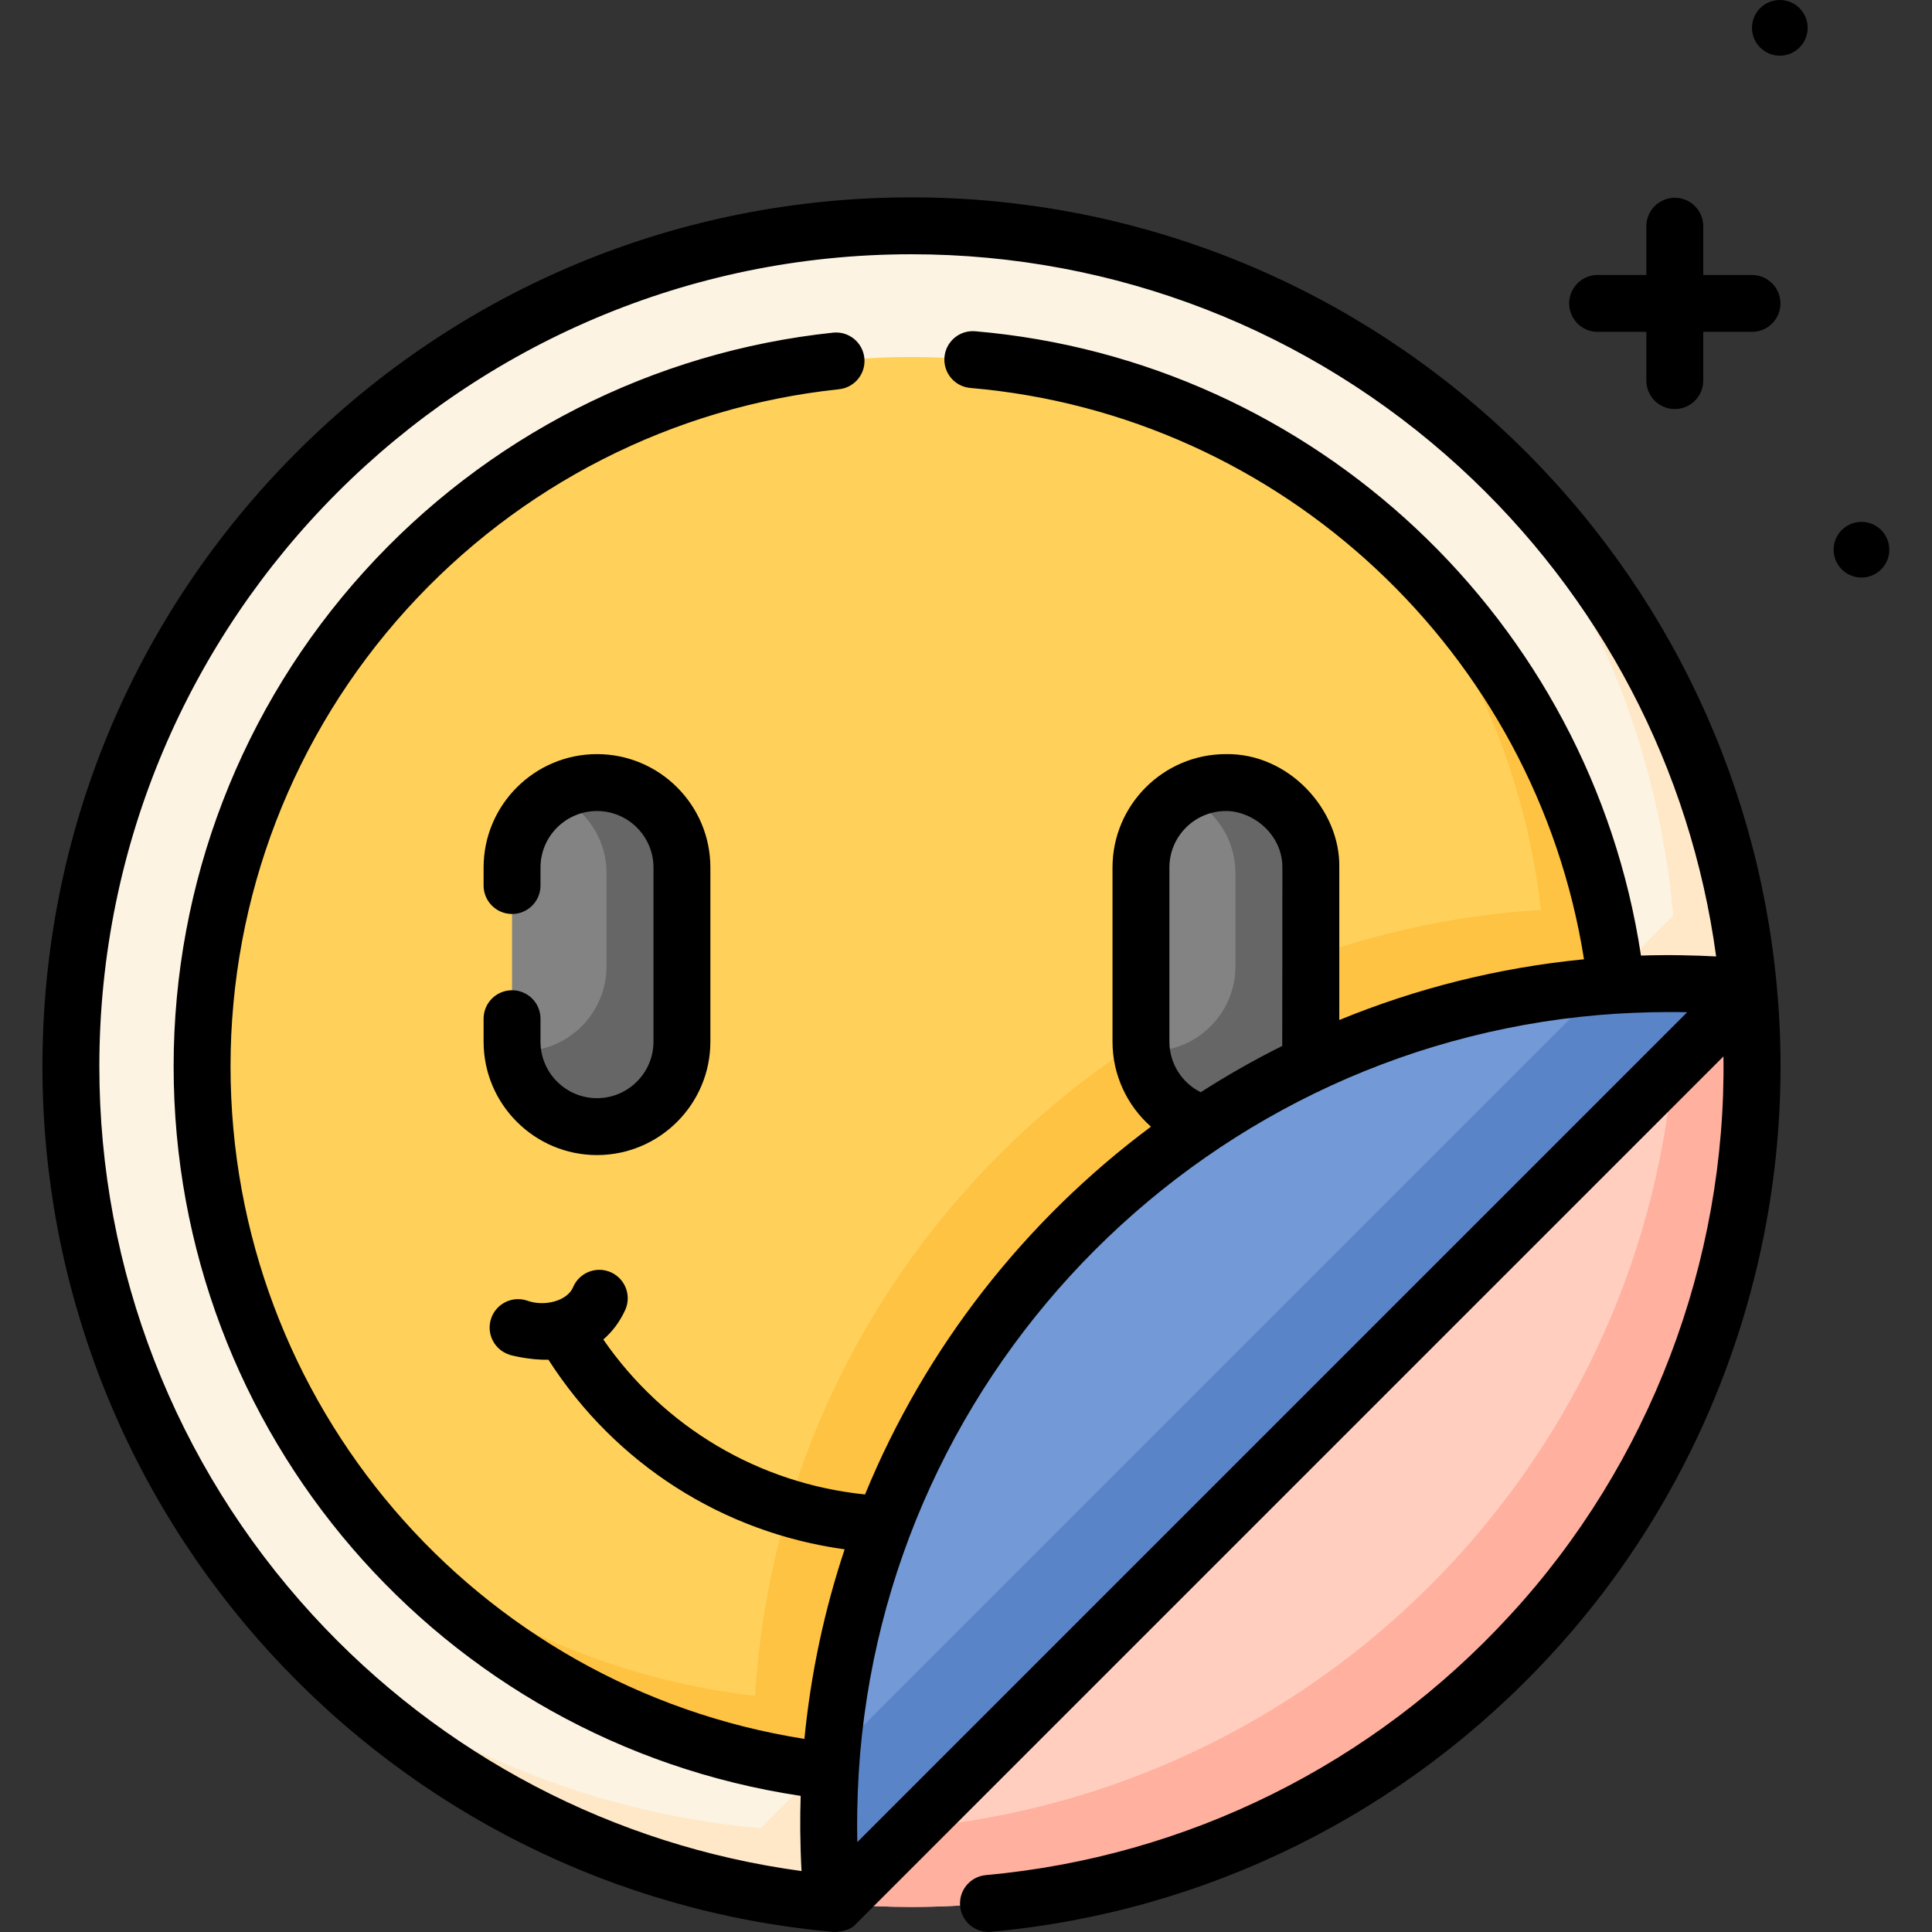
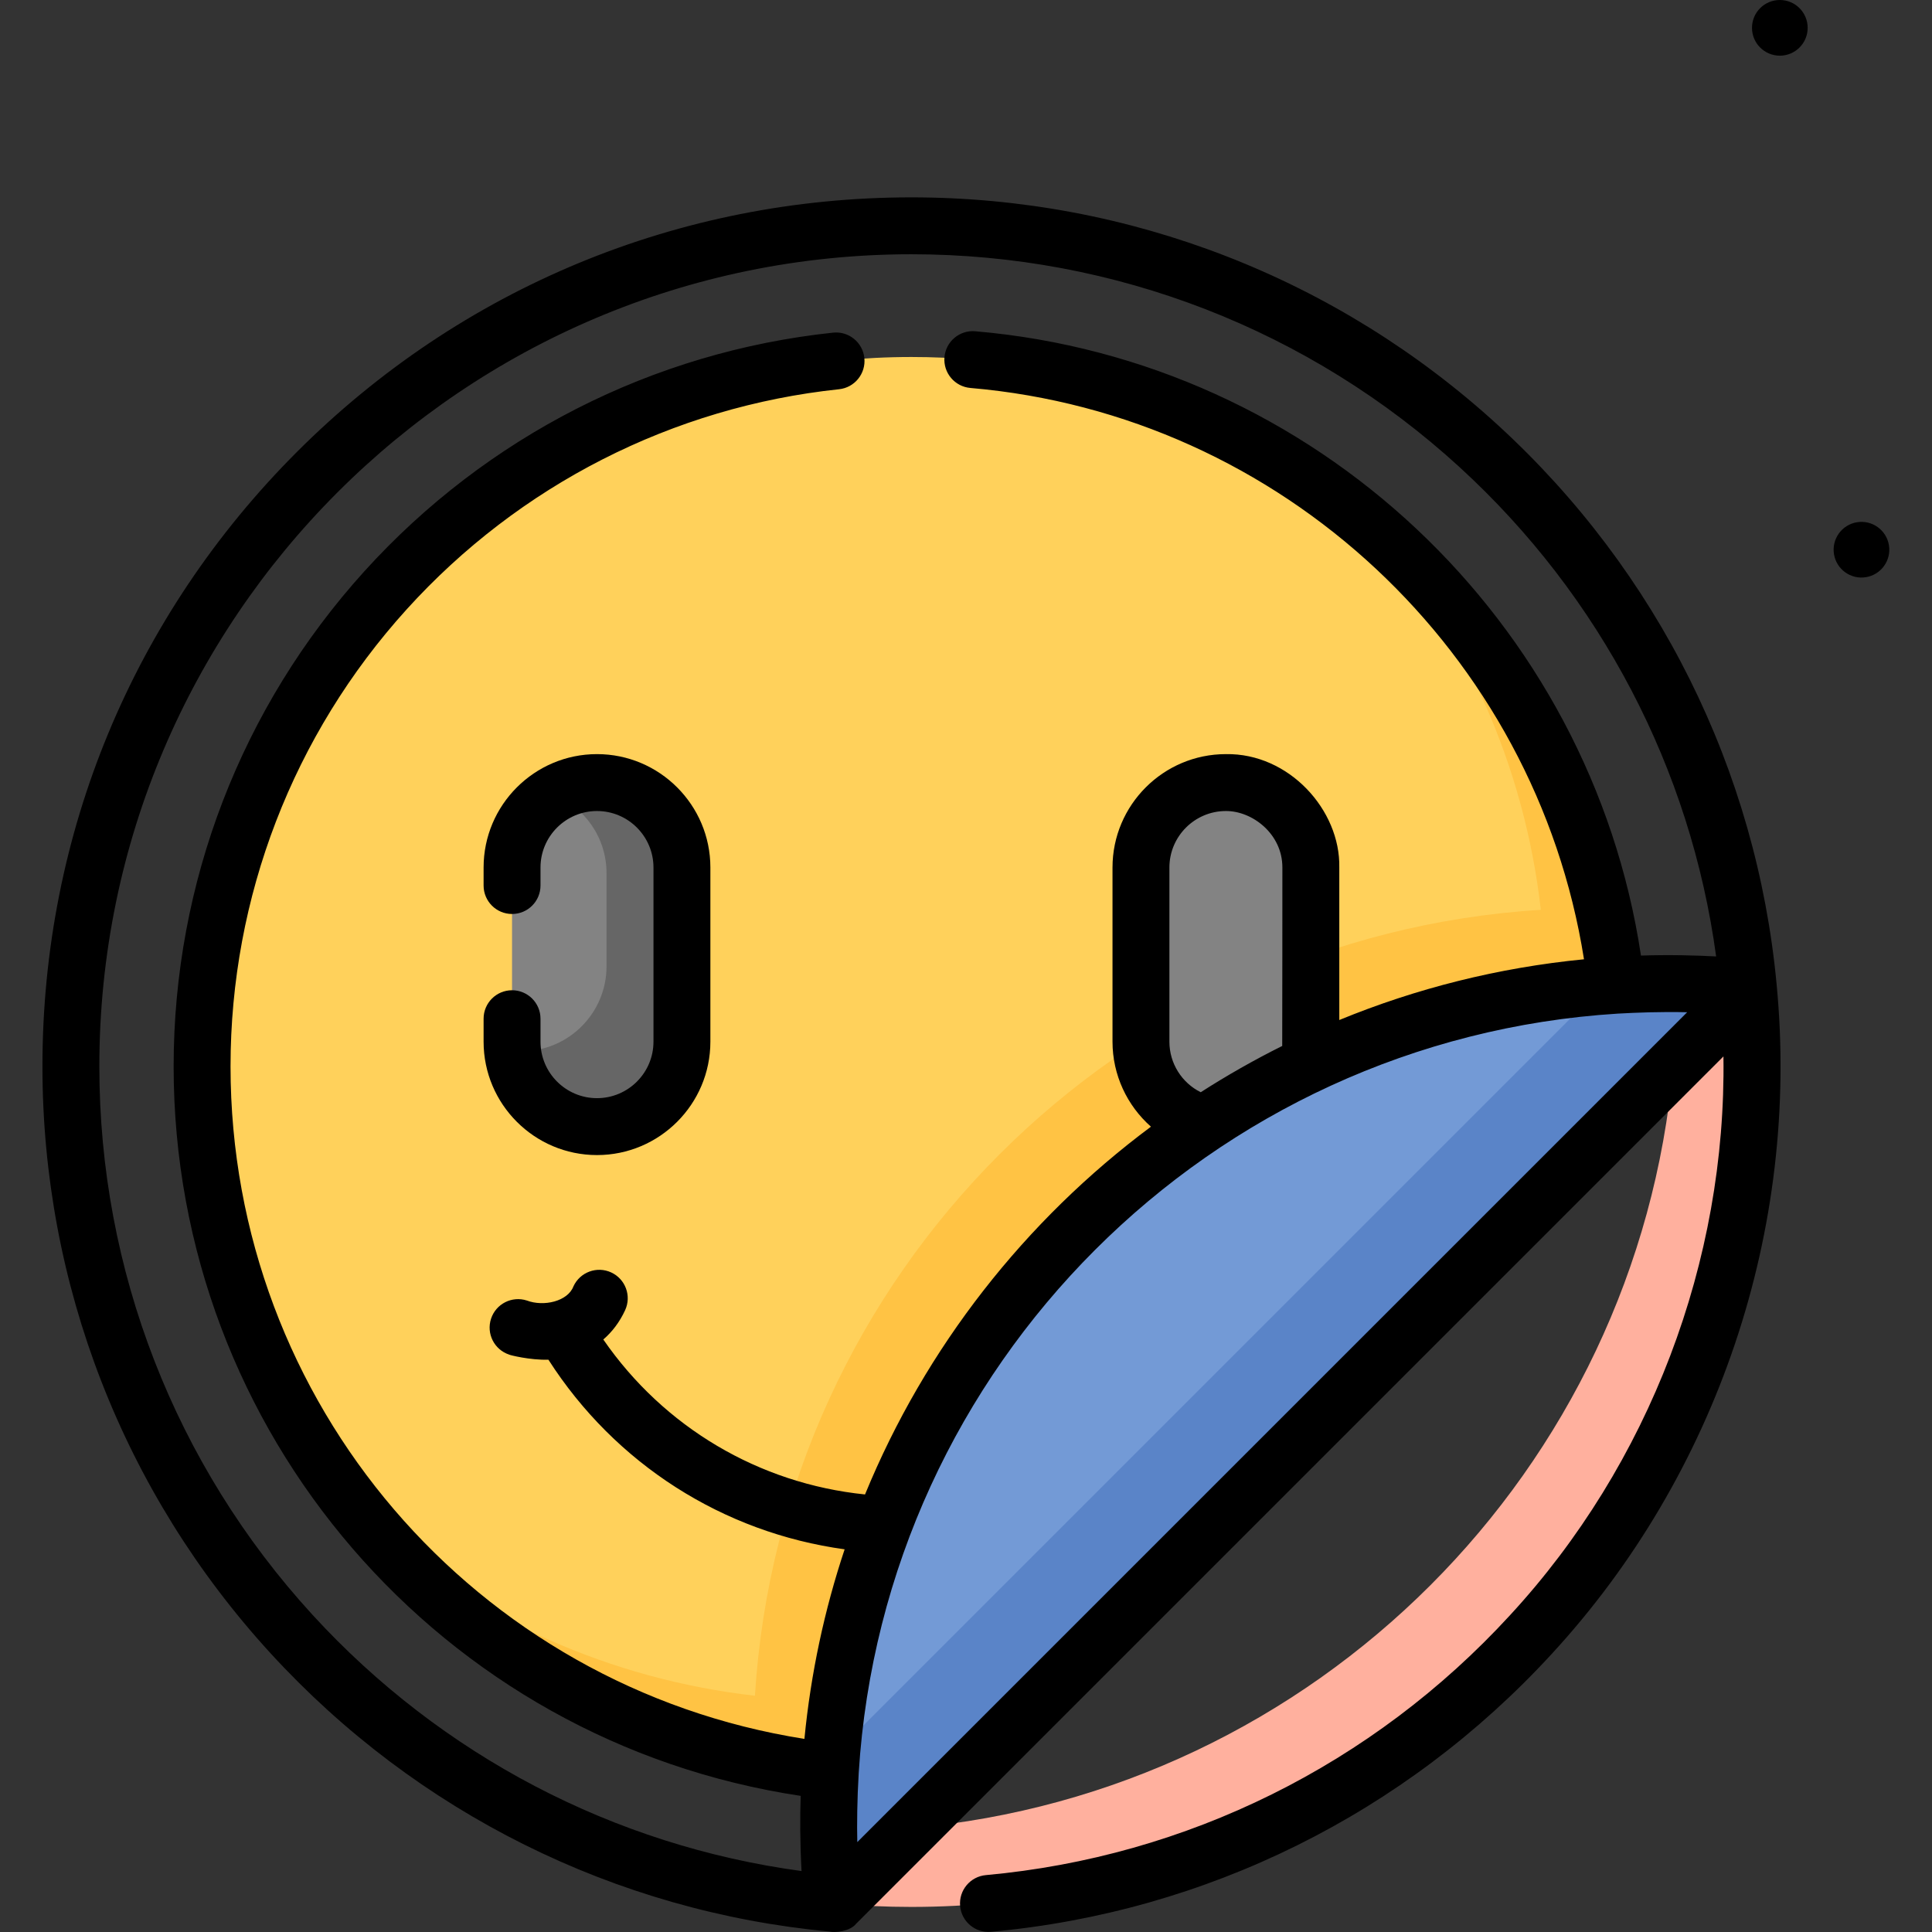
<svg xmlns="http://www.w3.org/2000/svg" id="Capa_1" height="512" viewBox="0 0 509.262 509.262" width="512">
  <rect x="0" y="0" width="509.262" height="509.262" fill="#333333" stroke="none" />
  <g>
    <g>
-       <path d="m460.936 261.212-34.25 34.25-172.05 172.06h-.01l-34.25 34.25c-.33-.03-.65-.06-.97-.09-112.59-10.5-200.72-105.26-200.72-220.59 0-122.37 99.2-221.57 221.56-221.57 115.34 0 210.09 88.13 220.6 200.72.03.32.06.64.09.97z" fill="#fcf3e3" />
-       <path d="m460.846 260.242c-5.397-57.812-33.008-109.17-74.208-145.465 30.105 34.155 49.859 77.652 54.333 125.59.03.32.06.64.09.97l-34.25 34.25-172.05 172.06h-.01l-34.25 34.25c-.33-.03-.65-.06-.97-.09-47.938-4.471-91.434-24.224-125.59-54.328 36.294 41.2 87.652 68.812 145.465 74.203.32.03.64.06.97.09l34.25-34.25h.01l172.05-172.06 34.25-34.25c-.03-.33-.06-.65-.09-.97z" fill="#fee8c7" />
-       <path d="m461.816 281.092c0 122.36-99.2 221.56-221.57 221.56-6.7 0-13.33-.3-19.87-.88l34.25-34.25h.01l172.05-172.06 34.25-34.25c.58 6.55.88 13.18.88 19.88z" fill="#ffcebf" />
      <path d="m460.936 261.212-19.893 19.893c-9.477 106.484-94.282 191.291-200.772 200.772l-19.894 19.894c6.54.58 13.17.88 19.87.88 122.37 0 221.57-99.2 221.57-221.56-.001-6.699-.301-13.329-.881-19.879z" fill="#ffb09e" />
      <path d="m427.236 281.092c0 4.83-.18 9.63-.55 14.37l-172.05 172.06h-.01c-4.75.37-9.54.55-14.38.55-7.23 0-14.37-.41-21.38-1.21-.99-.11-1.98-.23-2.96-.36-5.87-.76-11.65-1.8-17.33-3.1-83.21-18.93-145.31-93.36-145.31-182.31 0-103.27 83.71-186.99 186.98-186.99 88.94 0 163.38 62.1 182.32 145.31 1.3 5.68 2.34 11.46 3.1 17.33.13.98.25 1.96.36 2.95.8 7.02 1.21 14.16 1.21 21.4z" fill="#ffd15b" />
      <path d="m425.666 256.742-209.76 209.76c-5.87-.76-11.65-1.8-17.33-3.1-.07-5.5.07-11 .42-16.41 6.91-111.25 95.92-200.25 207.16-207.17 5.41-.34 10.91-.48 16.41-.41 1.3 5.68 2.34 11.46 3.1 17.33z" fill="#ffc344" />
      <path d="m426.026 259.692c-5.471-48.008-29.125-90.497-63.904-120.414 23.812 27.655 39.677 62.349 44.029 100.539.8 7.02 1.21 14.16 1.21 21.4 0 4.83-.18 9.63-.55 14.37l-172.05 172.06h-.01c-4.75.37-9.54.55-14.38.55-7.23 0-14.37-.41-21.38-1.21-38.2-4.349-72.9-20.213-100.558-44.027 29.919 34.783 72.415 58.436 120.433 63.902 7.01.8 14.15 1.21 21.38 1.21 4.84 0 9.63-.18 14.38-.55h.01l172.05-172.06c.37-4.74.55-9.54.55-14.37 0-7.24-.41-14.38-1.21-21.4z" fill="#ffc344" />
      <g>
        <path d="m157.362 296.969c-12.366 0-22.39-10.024-22.39-22.39v-45.908c0-12.366 10.024-22.39 22.39-22.39 12.366 0 22.39 10.024 22.39 22.39v45.908c0 12.366-10.024 22.39-22.39 22.39z" fill="#838383" />
        <path d="m157.362 206.281c-4.183 0-8.095 1.15-11.445 3.146 8.186 3.331 13.96 11.36 13.96 20.743v24.534c0 12.366-10.024 22.39-22.39 22.39-.807 0-1.603-.045-2.387-.128 1.192 11.243 10.703 20.003 22.262 20.003 12.366 0 22.39-10.024 22.39-22.39v-45.908c0-12.366-10.024-22.39-22.39-22.39z" fill="#666" />
        <path d="m323.137 296.969c-12.366 0-22.39-10.024-22.39-22.39v-45.908c0-12.366 10.024-22.39 22.39-22.39 12.366 0 22.39 10.024 22.39 22.39v45.908c0 12.366-10.024 22.39-22.39 22.39z" fill="#838383" />
-         <path d="m323.137 206.281c-4.183 0-8.095 1.15-11.445 3.146 8.186 3.331 13.96 11.36 13.96 20.743v24.534c0 12.366-10.024 22.39-22.39 22.39-.807 0-1.602-.045-2.387-.128 1.192 11.243 10.703 20.003 22.262 20.003 12.366 0 22.39-10.024 22.39-22.39v-45.908c0-12.366-10.024-22.39-22.39-22.39z" fill="#666" />
      </g>
      <path d="m460.936 261.212-240.56 240.56c-.33-.03-.65-.06-.97-.09-1.078-11.419-1.276-23.314-.54-34.82 6.91-111.25 95.92-200.25 207.16-207.17 11.505-.717 23.409-.531 34.82.55.03.32.06.64.09.97z" fill="#739ad6" />
      <path d="m460.846 260.242c-12.614-1.184-25.718-1.315-38.405-.285l-203.31 203.31c-1.041 12.693-.911 25.79.275 38.415.32.03.64.06.97.09l240.56-240.56c-.03-.33-.06-.65-.09-.97z" fill="#5a84c8" />
    </g>
    <g>
-       <path d="m421.121 87.476h12.846v12.847c0 4.142 3.358 7.5 7.5 7.5s7.5-3.358 7.5-7.5v-12.847h12.847c4.142 0 7.5-3.358 7.5-7.5s-3.358-7.5-7.5-7.5h-12.847v-12.846c0-4.142-3.358-7.5-7.5-7.5s-7.5 3.358-7.5 7.5v12.846h-12.846c-4.142 0-7.5 3.358-7.5 7.5s3.358 7.5 7.5 7.5z" />
      <ellipse cx="490.739" cy="144.824" rx="7.338" ry="7.338" transform="matrix(.987 -.16 .16 .987 -16.862 80.478)" />
      <circle cx="469.151" cy="7.338" r="7.338" />
      <path d="m468.313 259.537c0-.004-.001-.007-.002-.011-5.282-56.539-31.345-108.885-73.388-147.395-42.317-38.761-97.25-60.108-154.677-60.108-61.183 0-118.704 23.827-161.968 67.093-43.265 43.266-67.092 100.791-67.092 161.977 0 57.424 21.347 112.354 60.108 154.672 38.517 42.05 90.87 68.112 147.417 73.386 1.322.337 5.353-.013 6.969-2.075l228.607-228.608c.793 53.938-19.47 107.456-56.308 147.347-36.109 39.33-85.156 63.64-138.106 68.451-4.125.375-7.166 4.023-6.791 8.148s4.011 7.166 8.148 6.791c56.672-5.149 109.161-31.161 147.798-73.245 43.577-47.305 65.459-111.892 59.285-176.423zm-385.958 166.096c-36.221-39.544-56.169-90.876-56.169-144.541 0-118.039 96.027-214.07 214.06-214.07 53.667 0 105.001 19.948 144.546 56.169 37.097 33.979 60.871 79.479 67.568 128.92-5.518-.283-12.257-.478-19.813-.225-13.302-88.196-86.03-156.9-175.481-164.567-4.135-.353-7.76 2.705-8.113 6.832s2.705 7.759 6.832 8.113c82.119 7.038 148.972 69.819 161.745 150.598-22.624 2.204-44.287 7.699-64.502 16.008v-40.199c.312-15.118-13.238-30.17-29.89-29.89-16.481 0-29.89 13.409-29.89 29.89v45.91c0 8.795 3.861 16.865 10.135 22.405-33.173 24.699-59.442 58.154-75.369 96.941-27.976-2.854-53.032-17.727-68.988-40.845 2.375-2.043 4.324-4.629 5.751-7.724 1.734-3.762.091-8.217-3.67-9.952-3.763-1.735-8.217-.09-9.952 3.67-1.496 3.97-7.846 5.418-12.292 3.73-3.92-1.261-8.133.873-9.423 4.792-1.296 3.934.842 8.174 4.776 9.47-.015.084 5.433 1.488 10.343 1.341 17.602 27.469 46.01 45.585 78.082 49.982-5.317 15.951-8.919 32.68-10.602 49.97-86.768-13.65-151.27-88.528-151.27-177.271 0-44.615 16.476-87.384 46.392-120.428 29.707-32.813 70.195-53.432 114.006-58.06 4.119-.435 7.105-4.127 6.67-8.247-.435-4.119-4.126-7.109-8.247-6.67-47.485 5.016-91.363 27.358-123.55 62.91-32.418 35.808-50.272 82.152-50.272 130.496 0 96.619 70.572 178.065 165.284 192.289-.179 5.556-.183 12.096.226 19.816-49.438-6.689-94.94-30.463-128.923-67.563zm234.149-137.728c-4.974-2.472-8.258-7.589-8.258-13.323v-45.91c0-8.21 6.68-14.89 14.89-14.89 6.93-.038 14.905 5.993 14.89 14.89 0 0-.016 46.663-.044 47.036-7.395 3.688-14.564 7.76-21.478 12.197zm-90.525 197.658c-.115-4.526-.042-11.315.372-18.235 6.672-107.421 92.714-193.467 200.129-200.148 4.96-.268 11.107-.525 18.246-.363z" />
      <path d="m157.362 198.781c-16.481 0-29.89 13.409-29.89 29.89v4.75c0 4.142 3.358 7.5 7.5 7.5s7.5-3.358 7.5-7.5v-4.75c0-8.21 6.68-14.89 14.89-14.89s14.89 6.68 14.89 14.89v45.908c0 8.21-6.68 14.89-14.89 14.89s-14.89-6.68-14.89-14.89v-6.056c0-4.142-3.358-7.5-7.5-7.5s-7.5 3.358-7.5 7.5v6.056c0 16.481 13.409 29.89 29.89 29.89s29.89-13.409 29.89-29.89v-45.908c0-16.482-13.408-29.89-29.89-29.89z" />
    </g>
  </g>
</svg>